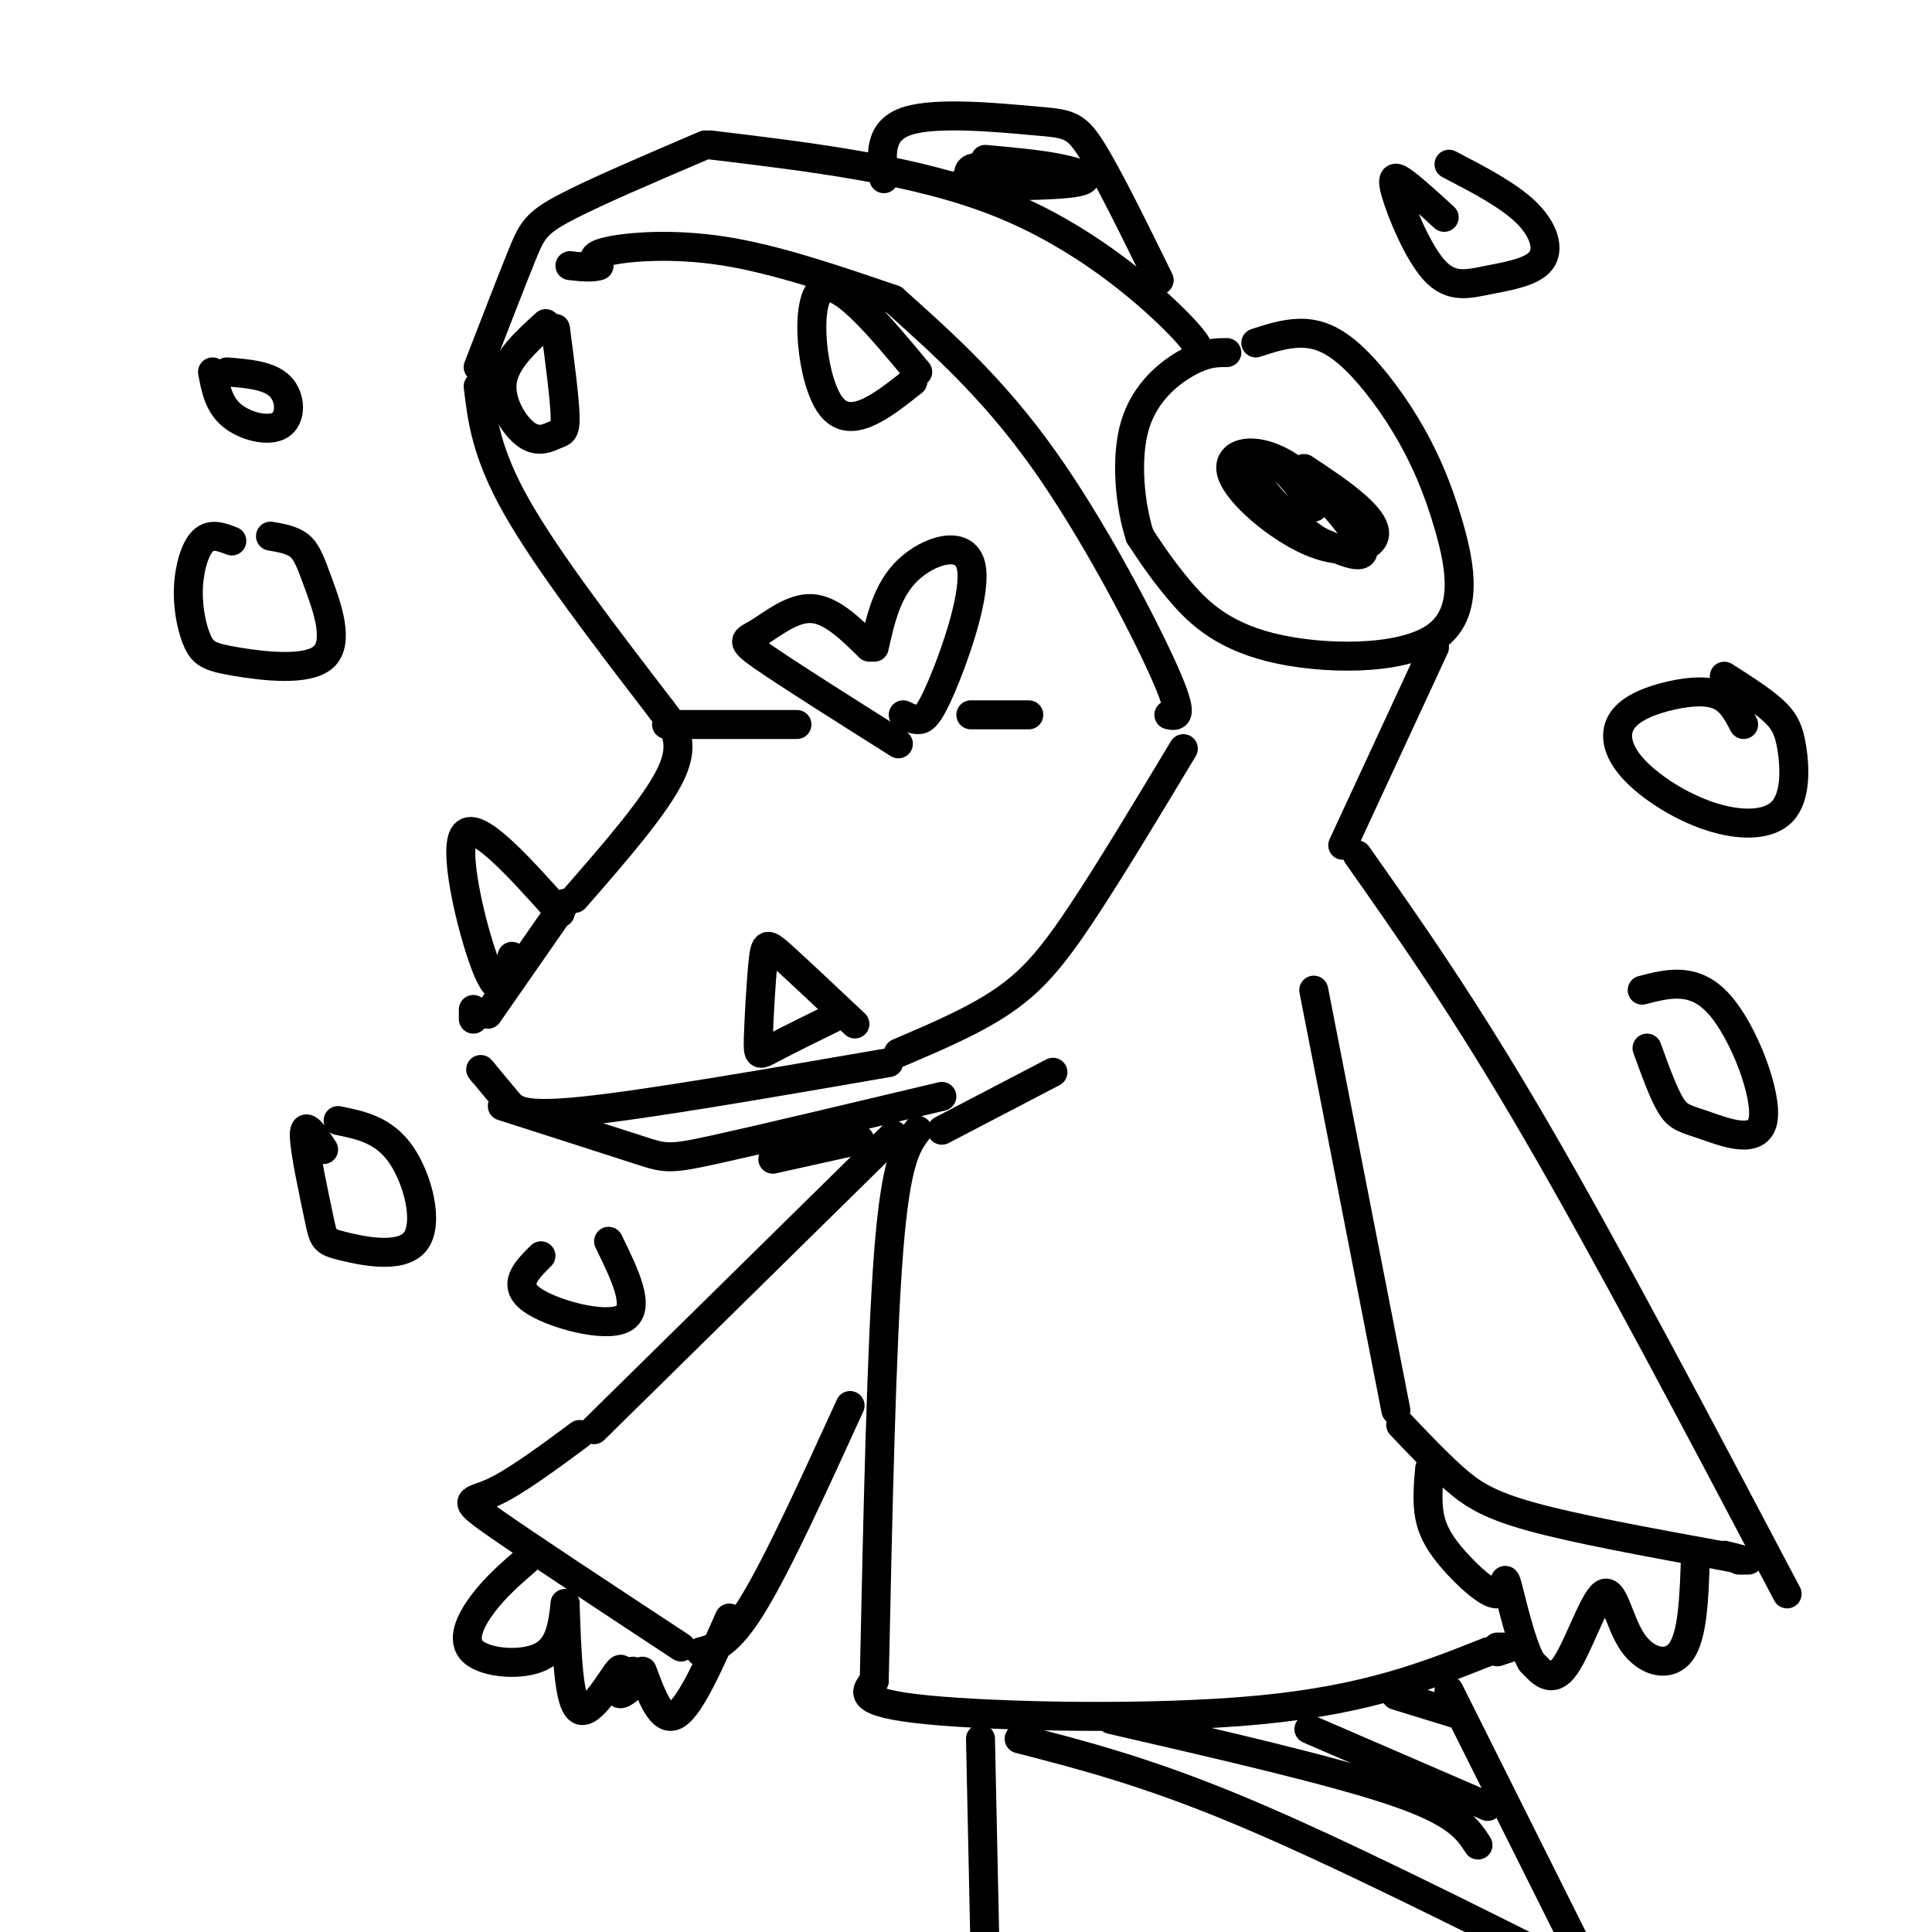
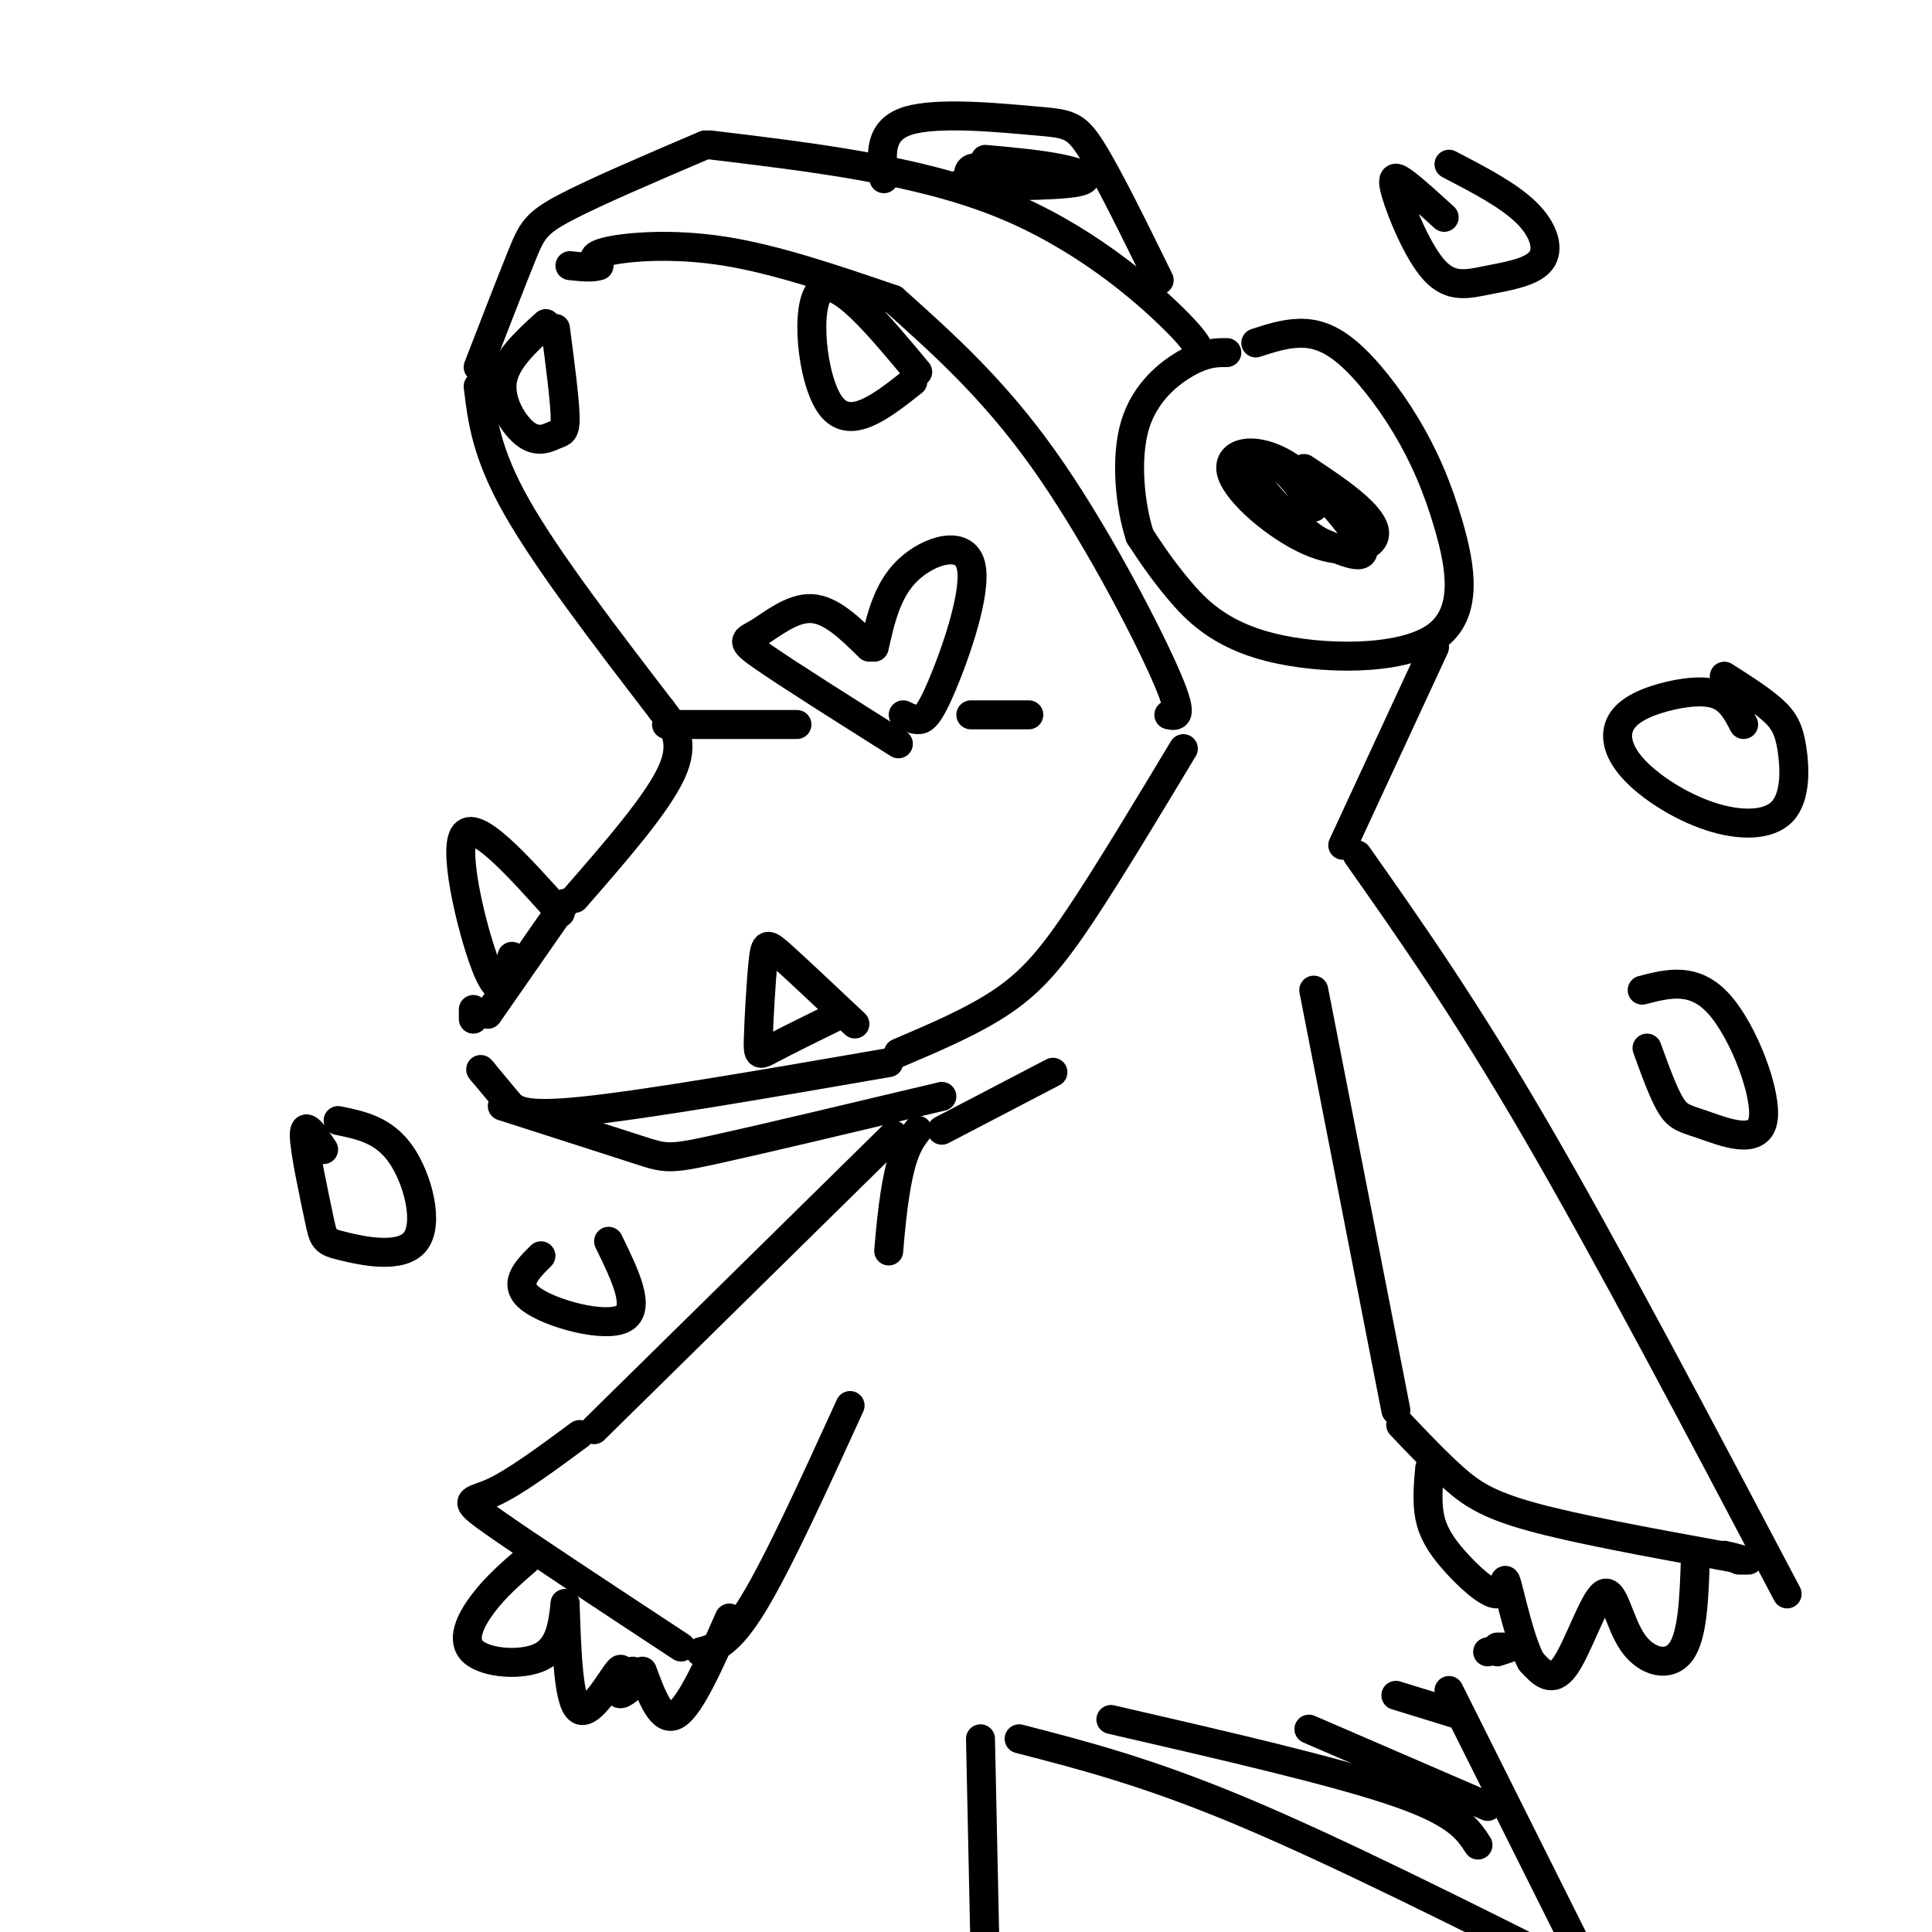
<svg xmlns="http://www.w3.org/2000/svg" viewBox="0 0 400 400" version="1.1">
  <g fill="none" stroke="rgb(0,0,0)" stroke-width="6" stroke-linecap="round" stroke-linejoin="round">
    <path d="M260,71c2.973,-0.966 5.946,-1.933 9,-2c3.054,-0.067 6.189,0.765 10,4c3.811,3.235 8.296,8.873 12,15c3.704,6.127 6.625,12.744 9,21c2.375,8.256 4.204,18.151 -3,23c-7.204,4.849 -23.439,4.652 -34,2c-10.561,-2.652 -15.446,-7.758 -19,-12c-3.554,-4.242 -5.777,-7.621 -8,-11" />
    <path d="M236,111c-2.024,-6.155 -3.083,-16.042 -1,-23c2.083,-6.958 7.310,-10.988 11,-13c3.690,-2.012 5.845,-2.006 8,-2" />
    <path d="M270,97c4.059,2.688 8.117,5.376 11,8c2.883,2.624 4.589,5.183 3,7c-1.589,1.817 -6.473,2.890 -13,0c-6.527,-2.890 -14.698,-9.744 -16,-14c-1.302,-4.256 4.265,-5.915 11,-2c6.735,3.915 14.639,13.404 16,17c1.361,3.596 -3.819,1.298 -9,-1" />
    <path d="M273,112c-4.476,-2.810 -11.167,-9.333 -13,-13c-1.833,-3.667 1.190,-4.476 4,-3c2.810,1.476 5.405,5.238 8,9" />
    <path d="M248,74c0.556,-0.978 1.111,-1.956 -5,-8c-6.111,-6.044 -18.889,-17.156 -36,-24c-17.111,-6.844 -38.556,-9.422 -60,-12" />
    <path d="M146,30c-11.444,4.889 -22.889,9.778 -29,13c-6.111,3.222 -6.889,4.778 -9,10c-2.111,5.222 -5.556,14.111 -9,23" />
    <path d="M99,80c0.833,6.917 1.667,13.833 8,25c6.333,11.167 18.167,26.583 30,42" />
    <path d="M137,147c2.500,3.250 5.000,6.500 2,13c-3.000,6.500 -11.500,16.250 -20,26" />
    <path d="M117,187c0.000,0.000 -16.000,23.000 -16,23" />
    <path d="M242,148c1.667,0.356 3.333,0.711 -1,-9c-4.333,-9.711 -14.667,-29.489 -25,-44c-10.333,-14.511 -20.667,-23.756 -31,-33" />
    <path d="M185,62c-12.156,-4.156 -24.311,-8.311 -35,-10c-10.689,-1.689 -19.911,-0.911 -24,0c-4.089,0.911 -3.044,1.956 -2,3" />
    <path d="M124,55c-1.333,0.500 -3.667,0.250 -6,0" />
    <path d="M245,155c-7.578,12.600 -15.156,25.200 -21,34c-5.844,8.800 -9.956,13.800 -16,18c-6.044,4.200 -14.022,7.600 -22,11" />
    <path d="M184,220c-24.933,4.311 -49.867,8.622 -63,10c-13.133,1.378 -14.467,-0.178 -16,-2c-1.533,-1.822 -3.267,-3.911 -5,-6" />
    <path d="M100,222c-0.833,-1.000 -0.417,-0.500 0,0" />
    <path d="M187,148c0.976,0.475 1.952,0.951 3,1c1.048,0.049 2.167,-0.327 5,-7c2.833,-6.673 7.378,-19.643 6,-25c-1.378,-5.357 -8.679,-3.102 -13,1c-4.321,4.102 -5.660,10.051 -7,16" />
    <path d="M180,134c-3.964,-3.905 -7.929,-7.810 -12,-8c-4.071,-0.190 -8.250,3.333 -11,5c-2.750,1.667 -4.071,1.476 1,5c5.071,3.524 16.536,10.762 28,18" />
    <path d="M138,150c0.000,0.000 27.000,0.000 27,0" />
    <path d="M201,148c0.000,0.000 12.000,0.000 12,0" />
    <path d="M98,211c0.000,0.000 0.000,-2.000 0,-2" />
    <path d="M189,79c-6.511,5.156 -13.022,10.311 -17,5c-3.978,-5.311 -5.422,-21.089 -2,-24c3.422,-2.911 11.711,7.044 20,17" />
    <path d="M115,68c0.944,7.223 1.888,14.447 2,18c0.112,3.553 -0.609,3.437 -2,4c-1.391,0.563 -3.451,1.805 -6,0c-2.549,-1.805 -5.585,-6.659 -5,-11c0.585,-4.341 4.793,-8.171 9,-12" />
    <path d="M177,212c-5.919,-5.573 -11.837,-11.145 -15,-14c-3.163,-2.855 -3.569,-2.992 -4,1c-0.431,3.992 -0.885,12.113 -1,16c-0.115,3.887 0.110,3.539 3,2c2.890,-1.539 8.445,-4.270 14,-7" />
    <path d="M116,189c-8.889,-9.933 -17.778,-19.867 -20,-16c-2.222,3.867 2.222,21.533 5,28c2.778,6.467 3.889,1.733 5,-3" />
    <path d="M297,134c0.000,0.000 -19.000,41.000 -19,41" />
    <path d="M104,229c11.089,3.556 22.178,7.111 28,9c5.822,1.889 6.378,2.111 16,0c9.622,-2.111 28.311,-6.556 47,-11" />
-     <path d="M160,240c0.000,0.000 18.000,-4.000 18,-4" />
    <path d="M281,177c11.083,15.750 22.167,31.500 37,57c14.833,25.500 33.417,60.750 52,96" />
    <path d="M272,205c0.000,0.000 17.000,87.000 17,87" />
    <path d="M290,295c3.733,3.933 7.467,7.867 11,11c3.533,3.133 6.867,5.467 16,8c9.133,2.533 24.067,5.267 39,8" />
    <path d="M356,322c6.667,1.333 3.833,0.667 1,0" />
    <path d="M362,323c0.000,0.000 -2.000,0.000 -2,0" />
    <path d="M351,323c-0.265,7.833 -0.530,15.665 -3,19c-2.470,3.335 -7.147,2.172 -10,-2c-2.853,-4.172 -3.884,-11.354 -6,-10c-2.116,1.354 -5.319,11.244 -8,15c-2.681,3.756 -4.841,1.378 -7,-1" />
    <path d="M317,344c-2.219,-3.984 -4.266,-13.443 -5,-16c-0.734,-2.557 -0.156,1.789 -2,2c-1.844,0.211 -6.112,-3.712 -9,-7c-2.888,-3.288 -4.397,-5.939 -5,-9c-0.603,-3.061 -0.302,-6.530 0,-10" />
    <path d="M195,234c0.000,0.000 23.000,-12.000 23,-12" />
-     <path d="M190,234c-2.250,3.000 -4.500,6.000 -6,25c-1.500,19.000 -2.250,54.000 -3,89" />
-     <path d="M181,348c-1.978,2.267 -3.956,4.533 11,6c14.956,1.467 46.844,2.133 69,0c22.156,-2.133 34.578,-7.067 47,-12" />
+     <path d="M190,234c-2.250,3.000 -4.500,6.000 -6,25" />
    <path d="M308,342c8.167,-2.000 5.083,-1.000 2,0" />
    <path d="M310,341c0.000,0.000 1.000,0.000 1,0" />
    <path d="M203,360c0.000,0.000 1.000,47.000 1,47" />
    <path d="M300,350c0.000,0.000 30.000,60.000 30,60" />
    <path d="M185,235c0.000,0.000 -62.000,61.000 -62,61" />
    <path d="M120,297c-6.733,4.978 -13.467,9.956 -18,12c-4.533,2.044 -6.867,1.156 0,6c6.867,4.844 22.933,15.422 39,26" />
    <path d="M145,342c2.917,-0.750 5.833,-1.500 11,-10c5.167,-8.500 12.583,-24.750 20,-41" />
    <path d="M109,323c-3.190,2.768 -6.381,5.536 -9,9c-2.619,3.464 -4.667,7.625 -2,10c2.667,2.375 10.048,2.964 14,1c3.952,-1.964 4.476,-6.482 5,-11" />
    <path d="M117,332c0.345,10.327 0.690,20.655 3,22c2.310,1.345 6.583,-6.292 8,-8c1.417,-1.708 -0.024,2.512 0,4c0.024,1.488 1.512,0.244 3,-1" />
    <path d="M131,349c0.500,-0.667 0.250,-1.833 0,-3" />
    <path d="M133,346c2.000,5.417 4.000,10.833 7,9c3.000,-1.833 7.000,-10.917 11,-20" />
    <path d="M211,360c13.250,3.417 26.500,6.833 46,15c19.500,8.167 45.250,21.083 71,34" />
    <path d="M230,356c23.167,5.333 46.333,10.667 59,15c12.667,4.333 14.833,7.667 17,11" />
    <path d="M271,358c0.000,0.000 37.000,16.000 37,16" />
    <path d="M289,351c0.000,0.000 13.000,4.000 13,4" />
    <path d="M240,58c-5.304,-10.804 -10.607,-21.607 -14,-27c-3.393,-5.393 -4.875,-5.375 -12,-6c-7.125,-0.625 -19.893,-1.893 -26,0c-6.107,1.893 -5.554,6.946 -5,12" />
    <path d="M204,33c5.807,0.523 11.614,1.046 16,2c4.386,0.954 7.351,2.338 1,3c-6.351,0.662 -22.018,0.601 -22,0c0.018,-0.601 15.719,-1.743 19,-2c3.281,-0.257 -5.860,0.372 -15,1" />
    <path d="M203,37c-2.911,-0.289 -2.689,-1.511 -2,-2c0.689,-0.489 1.844,-0.244 3,0" />
-     <path d="M56,111c2.244,0.383 4.487,0.765 6,2c1.513,1.235 2.295,3.322 4,8c1.705,4.678 4.334,11.945 1,15c-3.334,3.055 -12.631,1.896 -18,1c-5.369,-0.896 -6.810,-1.529 -8,-4c-1.190,-2.471 -2.128,-6.781 -2,-11c0.128,-4.219 1.322,-8.348 3,-10c1.678,-1.652 3.839,-0.826 6,0" />
-     <path d="M47,77c4.375,0.357 8.750,0.714 11,3c2.250,2.286 2.375,6.500 0,8c-2.375,1.500 -7.250,0.286 -10,-2c-2.750,-2.286 -3.375,-5.643 -4,-9" />
    <path d="M70,232c4.732,0.962 9.464,1.923 13,7c3.536,5.077 5.876,14.269 3,18c-2.876,3.731 -10.967,2.000 -15,1c-4.033,-1.000 -4.009,-1.269 -5,-6c-0.991,-4.731 -2.997,-13.923 -3,-17c-0.003,-3.077 1.999,-0.038 4,3" />
    <path d="M126,257c3.422,7.000 6.844,14.000 3,16c-3.844,2.000 -14.956,-1.000 -19,-4c-4.044,-3.000 -1.022,-6.000 2,-9" />
    <path d="M357,140c3.802,2.422 7.605,4.844 10,7c2.395,2.156 3.384,4.044 4,8c0.616,3.956 0.859,9.978 -2,13c-2.859,3.022 -8.821,3.044 -15,1c-6.179,-2.044 -12.576,-6.153 -16,-10c-3.424,-3.847 -3.877,-7.433 -2,-10c1.877,-2.567 6.082,-4.114 10,-5c3.918,-0.886 7.548,-1.110 10,0c2.452,1.110 3.726,3.555 5,6" />
    <path d="M300,34c6.161,3.199 12.321,6.398 16,10c3.679,3.602 4.875,7.608 3,10c-1.875,2.392 -6.823,3.168 -11,4c-4.177,0.832 -7.584,1.718 -11,-2c-3.416,-3.718 -6.843,-12.039 -8,-16c-1.157,-3.961 -0.045,-3.560 2,-2c2.045,1.560 5.022,4.280 8,7" />
    <path d="M340,205c5.427,-1.407 10.855,-2.813 16,3c5.145,5.813 10.008,18.847 9,24c-1.008,5.153 -7.887,2.426 -12,1c-4.113,-1.426 -5.461,-1.550 -7,-4c-1.539,-2.450 -3.270,-7.225 -5,-12" />
  </g>
</svg>